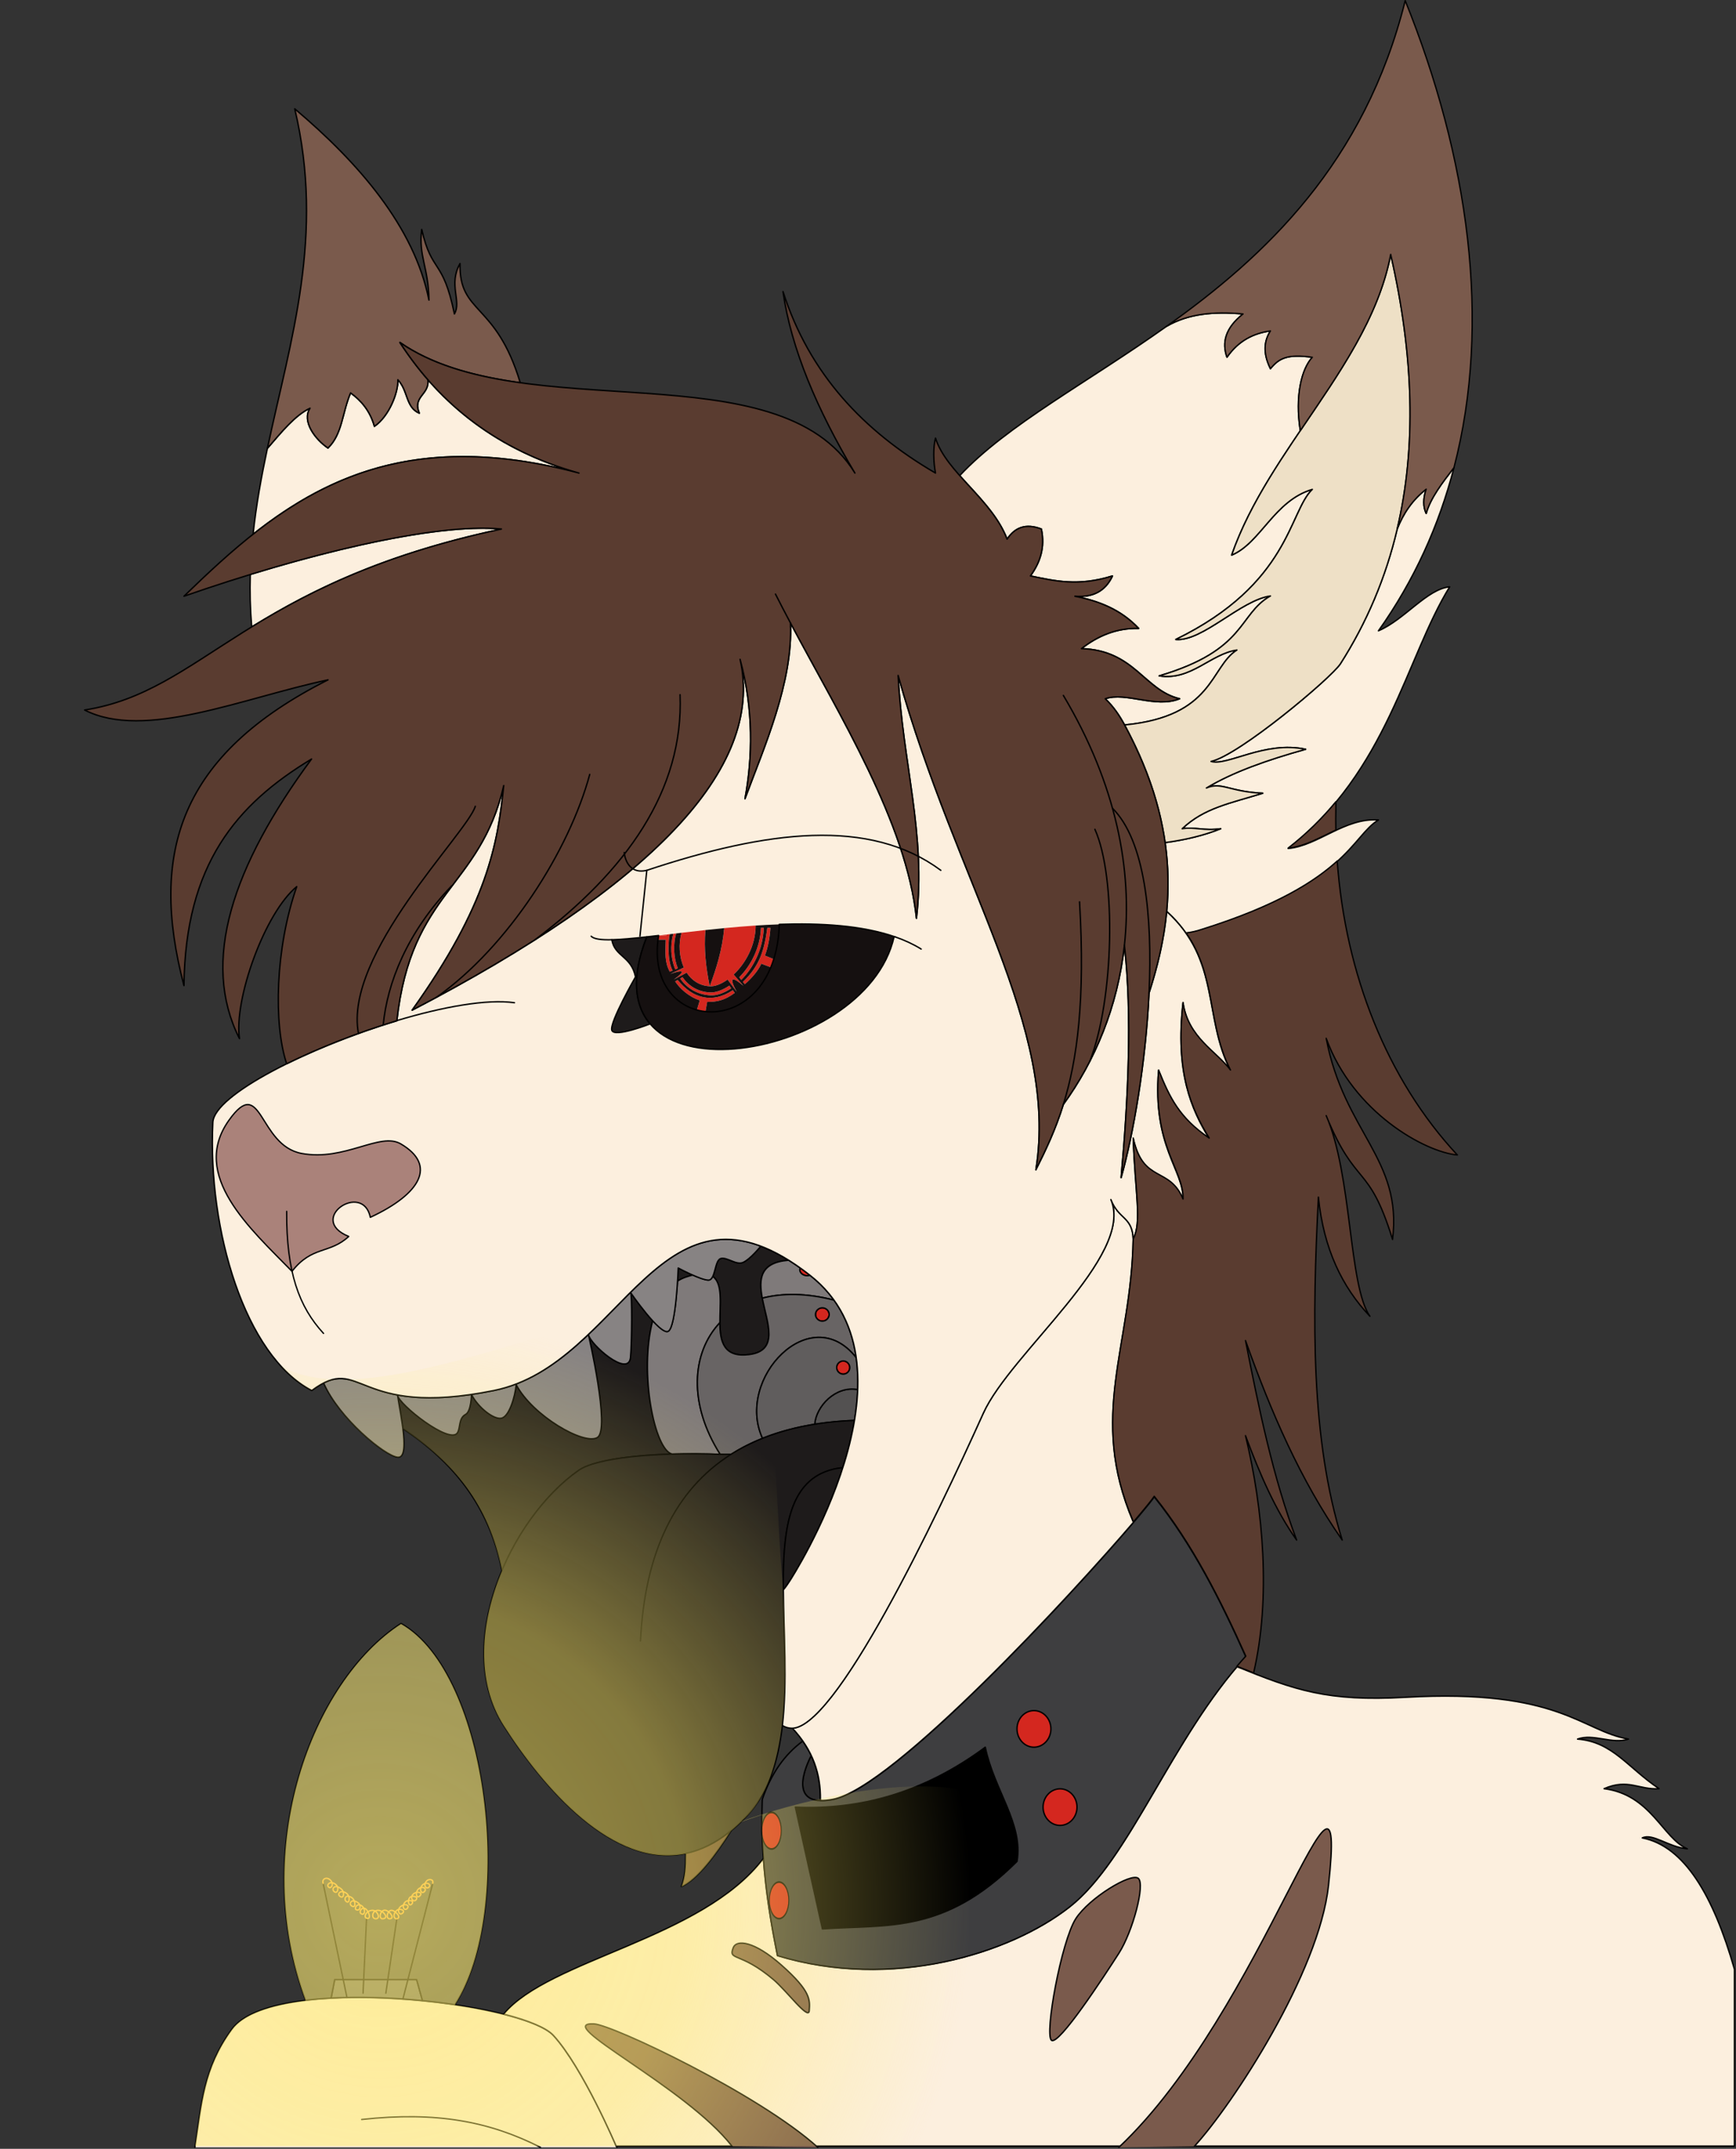
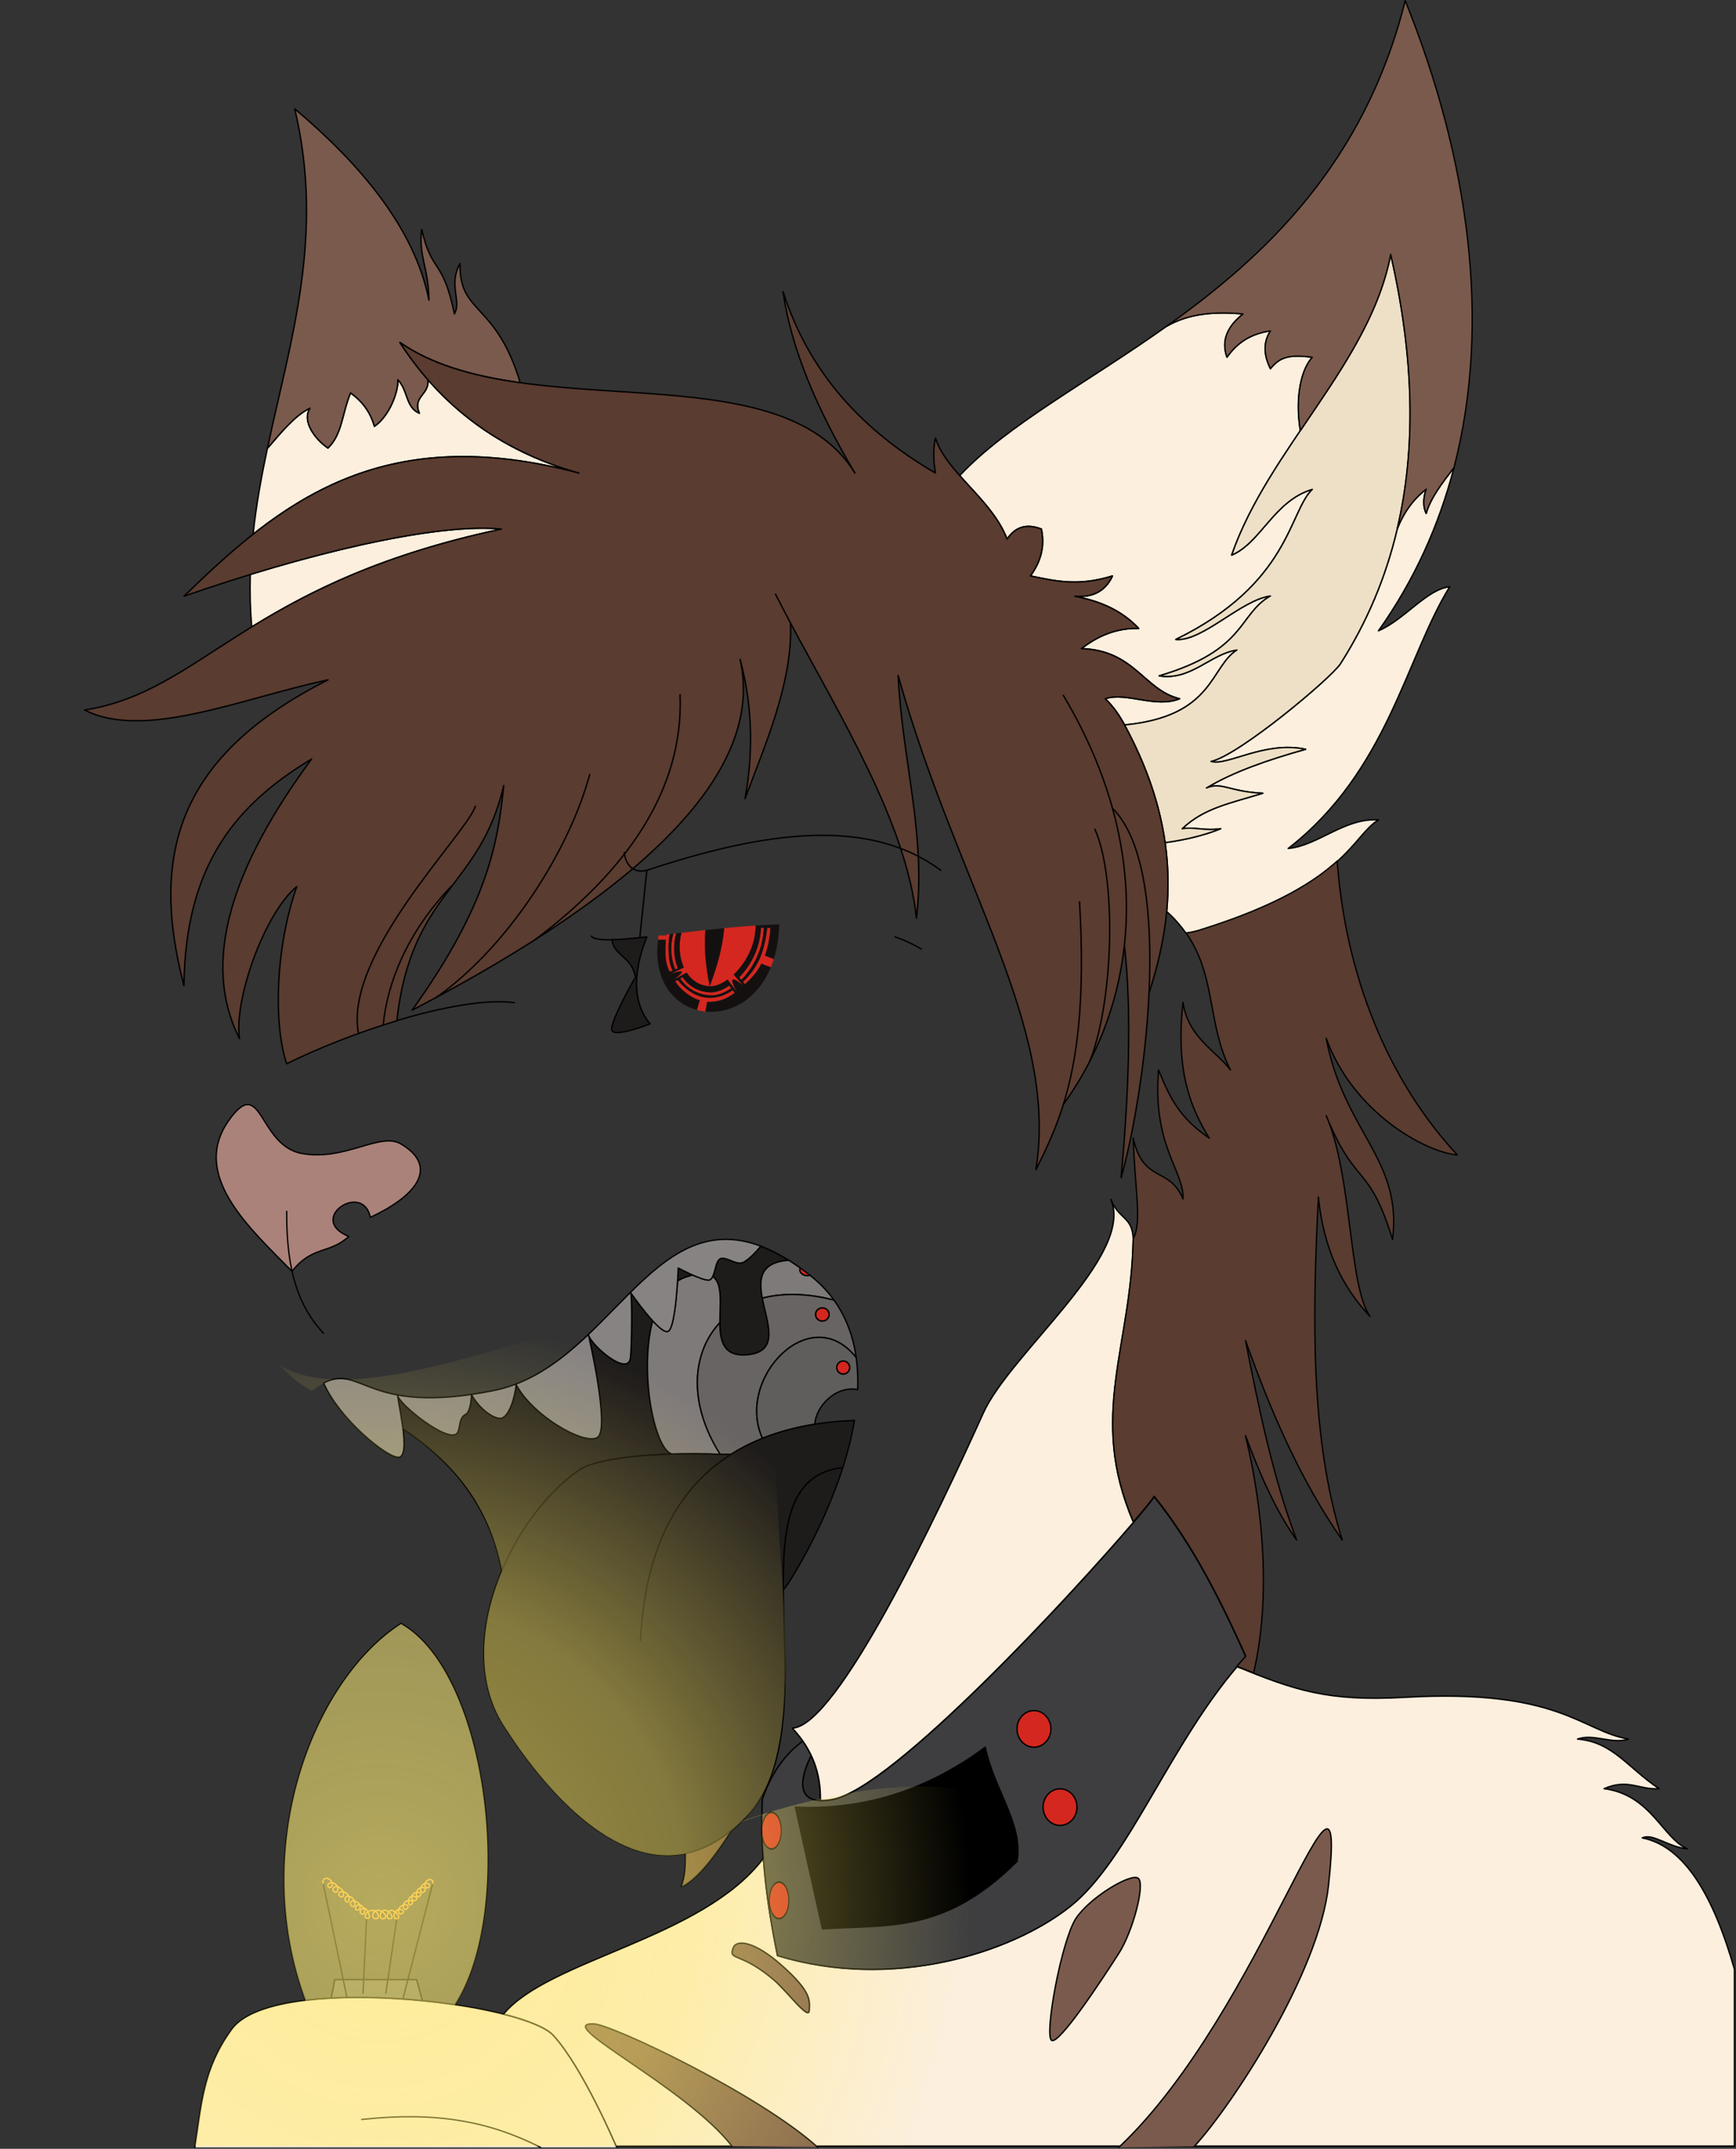
<svg xmlns="http://www.w3.org/2000/svg" xmlns:ns1="http://www.serif.com/" width="100%" height="100%" viewBox="0 0 1316 1628" version="1.1" xml:space="preserve" style="fill-rule:evenodd;clip-rule:evenodd;stroke-linecap:round;stroke-linejoin:round;stroke-miterlimit:1.5;">
  <rect x="0" y="0" width="1316" height="1628" fill="#333333" stroke="none" />
  <g transform="matrix(1,0,0,1,-380.694,-1966.6)">
    <g transform="matrix(0.878,0,0,0.937,429,2007.17)">
      <g transform="matrix(1.139,0,0,1.03,-488.831,-51.461)">
        <g id="Vector-Shapes" ns1:id="Vector Shapes">
          <g>
            <g transform="matrix(1,0,0,1.036,0,-60.303)">
              <path d="M528.598,1693C533.754,1660.03 534.922,1633.29 556.672,1603.49C587.574,1561.14 776.857,1582.54 800.445,1608.35C822.739,1632.75 848.5,1693 848.5,1693" style="fill:rgb(252,239,222);stroke:black;stroke-width:1px;" />
            </g>
            <g transform="matrix(1,0,0,1.036,0,-1103.44)">
              <path d="M631.886,2586.75L634.603,2572.78L696.681,2572.78L701.084,2588.7C678.025,2586.43 653.866,2585.58 631.886,2586.75" style="fill:white;fill-opacity:0.25;stroke:black;stroke-width:1px;" />
            </g>
            <g transform="matrix(1,0,0,1.036,0,-1103.44)">
              <path d="M612.515,2588.4C569.764,2473 617.555,2346.47 684.851,2302.94C751.445,2340.58 772.01,2519.81 725.673,2591.72C717.728,2590.55 709.479,2589.53 701.084,2588.7L696.681,2572.78L634.603,2572.78L631.886,2586.75C625.197,2587.11 618.709,2587.65 612.515,2588.4Z" style="fill:white;fill-opacity:0.13;stroke:black;stroke-width:1px;" />
            </g>
          </g>
          <g>
            <g transform="matrix(1,0,0,1.036,0,-1103.44)">
              <path d="M1695.63,2564.96C1679.63,2509.04 1657.66,2471.74 1625.77,2465.41C1633.86,2461.61 1645.36,2472.31 1659.9,2473.68C1641.28,2465.8 1632.42,2432.65 1596.81,2428.11C1615.06,2420.14 1623.46,2429.19 1638.46,2428.11C1614.78,2412.29 1603.31,2392.61 1576.69,2390.53C1588.68,2386.07 1602.93,2394.71 1615.34,2390.53C1579.63,2384.45 1563.22,2352.18 1446.07,2358.88C1387.08,2362.25 1362.21,2353.37 1318.5,2335.65C1266.28,2396.94 1235.67,2482.94 1191.78,2517.52C1146.49,2553.19 1056.77,2580.86 970.246,2554.53C965.403,2530.76 961.422,2506.49 959.565,2480.98C913.152,2542.2 797.187,2557.35 762.721,2598.95C781.279,2603.66 795.106,2609.27 800.445,2615.12C822.739,2639.52 847.922,2698.93 847.922,2698.93L1695.63,2698.93L1695.63,2564.96Z" style="fill:rgb(252,239,222);stroke:black;stroke-width:1.05px;" />
            </g>
            <g transform="matrix(1,0,0,1.036,0,-60.303)">
              <g transform="matrix(1,0,0,1,0,-1006.76)">
                <path d="M967.309,2572.78C941.769,2551.08 932.633,2558.81 936.737,2548.38C939.128,2542.3 952.341,2543.13 973.337,2561.74C996.039,2581.86 994.78,2588.28 994.29,2596.27C993.833,2603.71 977.269,2581.24 967.309,2572.78Z" style="fill:rgb(122,90,76);stroke:black;stroke-width:1.05px;" />
              </g>
              <g transform="matrix(1,0,0,1,0,-1006.76)">
                <path d="M1243.69,2495.88C1238.23,2491.54 1206.44,2510.71 1196.29,2526.57C1185.43,2543.54 1172.46,2614.29 1177.92,2618.63C1183.38,2622.98 1218.2,2569.6 1229.07,2552.62C1239.59,2536.17 1249.15,2500.23 1243.69,2495.88Z" style="fill:rgb(122,90,76);stroke:black;stroke-width:1.05px;" />
              </g>
              <g transform="matrix(1,0,0,1,0,-1006.76)">
                <path d="M1229,2699.76C1338.87,2596.19 1402.99,2362.52 1387.92,2501.35C1380.74,2567.57 1315.34,2667.28 1286.3,2698.93" style="fill:rgb(122,90,76);stroke:black;stroke-width:1.05px;" />
              </g>
              <g transform="matrix(1,0,0,1,0,-1006.76)">
                <path d="M935.794,2698.93C900.393,2653.53 798.46,2604.83 831.02,2606.2C844.906,2606.78 956.106,2659.36 1000.79,2699.76" style="fill:rgb(122,90,76);stroke:black;stroke-width:1.05px;" />
              </g>
            </g>
          </g>
          <g transform="matrix(1,0,0,1.036,0,-60.303)">
            <g transform="matrix(1,0,0,1,0,-1006.76)">
              <path d="M1002.76,2437.07C977.383,2436.25 995.809,2402.93 995.809,2402.93C1000.9,2413.68 1002.89,2424.8 1002.76,2436.18L1002.76,2437.07Z" style="fill:rgb(46,45,46);stroke:black;stroke-width:1.05px;" />
            </g>
            <g transform="matrix(1,0,0,1,0,-1006.76)">
              <path d="M989.389,2391.94C991.924,2395.56 994.051,2399.22 995.809,2402.93C995.809,2402.93 973.336,2443.57 1012.21,2436.18C1065.91,2425.99 1243.69,2225.15 1255.83,2206.85C1284.98,2243.25 1305.95,2285.08 1325.23,2328.03C1268.84,2389.59 1237.53,2481.49 1191.78,2517.52C1146.49,2553.19 1056.77,2580.86 970.246,2554.53C962.653,2517.27 957.18,2478.77 958.684,2436.18C965.307,2416.7 975.619,2402.05 989.401,2391.94" style="fill:rgb(62,62,64);stroke:black;stroke-width:1.05px;" />
            </g>
            <ellipse cx="1164.64" cy="1375.92" rx="12.86" ry="13.856" style="fill:rgb(212,39,31);stroke:black;stroke-width:1.05px;" />
            <g transform="matrix(1,0,0,1,19.778,59.273)">
              <ellipse cx="1164.64" cy="1375.92" rx="12.86" ry="13.856" style="fill:rgb(212,39,31);stroke:black;stroke-width:1.05px;" />
            </g>
            <g transform="matrix(0.575,0,0,1,301.757,129.908)">
              <ellipse cx="1164.64" cy="1375.92" rx="12.86" ry="13.856" style="fill:rgb(212,39,31);stroke:black;stroke-width:1.29px;" />
            </g>
            <g transform="matrix(0.575,0,0,1,296.053,77.14)">
              <ellipse cx="1164.64" cy="1375.92" rx="12.86" ry="13.856" style="fill:rgb(212,39,31);stroke:black;stroke-width:1.29px;" />
            </g>
            <path d="M983.759,1435.2L1004.28,1527.5C1054.19,1523.99 1096.63,1531.34 1151.79,1476.34C1156.72,1447.8 1134.41,1422.29 1127.75,1389.78C1080.4,1424.87 1031.86,1437.39 983.759,1435.2Z" style="stroke:black;stroke-width:1.05px;" />
          </g>
          <g transform="matrix(1,0,0,1.036,0,-1103.44)">
            <path d="M1239.88,2011.82C1238.43,2094.09 1205.59,2145.5 1239.88,2225.87L1240.4,2225.87C1193.61,2280.62 1057.93,2427.5 1012.21,2436.18C1008.54,2436.88 1005.41,2437.15 1002.76,2437.07L1002.76,2436.18C1002.98,2417.31 997.351,2399.14 981.438,2382.21L981.438,2382.21C1015.3,2381.3 1091.13,2221.32 1126.23,2143.52C1146.77,2097.98 1241.13,2024.27 1222.94,1981.57C1229.01,1997.03 1239.29,1994.27 1239.9,2011.79L1239.88,2011.82Z" style="fill:rgb(252,239,222);stroke:black;stroke-width:1.05px;" />
          </g>
          <g transform="matrix(1,0,0,1.036,0,-60.303)">
            <g>
              <g transform="matrix(1,0,0,1,0,-1006.76)">
                <path d="M706.026,1361.25C734.782,1393.86 772.072,1417.77 819.751,1431.08C704.068,1400.33 632.269,1430.36 572.743,1477.4L572.734,1477.4C575.087,1455.2 579.058,1433.56 583.619,1412.13L583.783,1412.13C594.268,1400 604.675,1387.15 615.908,1381.92C609.357,1391.94 620.075,1405.81 629.498,1412.13C640.449,1401.43 640.061,1385.89 646.628,1370.32C654.608,1376.16 661.296,1383.72 664.691,1395.68C675.76,1388.16 682.902,1369.95 682.455,1360.35C690.329,1368.6 688.325,1381.33 698.721,1385.71C693.385,1372.81 706.503,1371.94 705.235,1360.35L706.026,1361.25Z" style="fill:rgb(252,239,222);stroke:black;stroke-width:1.05px;" />
              </g>
              <g transform="matrix(1,0,0,1,0,-1006.76)">
                <path d="M571.692,1547.64C570.536,1534.12 570.245,1520.91 570.63,1507.93L571.692,1507.61C645.866,1484.95 719.394,1469.56 760.992,1473.49C670.484,1492.72 615.208,1520.96 572.734,1547L571.692,1547.64Z" style="fill:rgb(252,239,222);stroke:black;stroke-width:1px;" />
              </g>
              <g transform="matrix(1,0,0,1,0,-1006.76)">
                <path d="M1265.25,1763.24C1271.22,1768.67 1276.04,1774.21 1279.97,1779.84C1283.78,1779.43 1287.75,1778.55 1291.9,1777.13C1401.93,1742.64 1405.4,1706.2 1425.78,1693.93C1400.23,1692.13 1379.89,1713.55 1357.36,1715.54C1432.81,1656.9 1446.44,1571.27 1479.76,1517.28C1462.38,1519.08 1445.69,1542.13 1425.78,1550.61C1452.89,1512.47 1471.64,1470.82 1483.04,1426.92C1474.07,1438.55 1465.14,1450.18 1461.97,1461.72C1459.53,1456.6 1459.53,1450.46 1461.97,1443.29C1451.53,1451.43 1444.59,1461.73 1439.99,1473.49C1431.36,1510.18 1416.96,1544.31 1396.69,1575.98L1396.93,1575.6C1389.91,1586.41 1320.11,1644.94 1298.87,1649.58C1311.2,1653.36 1339.49,1633.78 1370.58,1640.38C1341.6,1648.46 1315.24,1657.68 1295.35,1669.73C1306.76,1664.79 1312.94,1672.62 1338.06,1673.69C1313.2,1681.36 1293.58,1684.83 1276.98,1700.58C1286.23,1698.99 1293.64,1702.42 1306.21,1700.58C1292.85,1705.93 1278.67,1709.11 1264.06,1711.11L1264.06,1711.11C1266.65,1729.26 1266.82,1746.57 1265.25,1763.25L1265.25,1763.24Z" style="fill:rgb(252,239,222);stroke:black;stroke-width:1.05px;" />
              </g>
              <g transform="matrix(1,0,0,1,0,-1006.76)">
                <path d="M1233.33,1621.95C1301.09,1615.49 1298.1,1578.15 1318.5,1565.17C1298.58,1568 1283.65,1588.56 1259.61,1584.75C1326.12,1565.13 1319.33,1538.17 1343.91,1524.2C1321.35,1527.32 1292.41,1558.88 1272.19,1557.16C1358.55,1515.01 1357.86,1460.62 1375.65,1443.44C1346.72,1451.88 1336.45,1484.15 1314.51,1493.25C1326.12,1459.88 1346.05,1429.23 1366.54,1398.97C1362.35,1372.55 1367.55,1352.11 1375.65,1343.34C1356.91,1340.81 1350.52,1343.86 1343.9,1352.02C1337.84,1339.69 1339.24,1330.79 1343.9,1323.37C1331.15,1325.16 1319.75,1330.65 1310.95,1343.34C1307.01,1332.18 1309.63,1321.2 1323.15,1310.52C1300.85,1308.55 1281.71,1310.29 1265.25,1319.84C1204.8,1362.78 1144.62,1394.37 1108.38,1433.01L1108.38,1433.02C1121.4,1447.73 1137.19,1462.52 1144.29,1481.17C1150.09,1472.39 1158.33,1468.91 1170.27,1473.49C1173.19,1487.42 1169.35,1498.88 1161.94,1509.03C1180.22,1512.76 1198.01,1517.22 1224.17,1509.03C1218.77,1520.67 1209.11,1525.52 1195.68,1524.41C1213.58,1527.97 1230.39,1534.31 1244.01,1548.79C1227.25,1548.42 1213.15,1554.4 1200.63,1564.12C1240.88,1565.29 1248.1,1595.67 1275.06,1602.08C1256.93,1609.52 1234.42,1596.68 1218.69,1602.08C1225.31,1608.4 1229.88,1615.55 1233.21,1621.71L1233.33,1621.95Z" style="fill:rgb(252,239,222);stroke:black;stroke-width:1.05px;" />
              </g>
            </g>
            <g transform="matrix(1,0,0,1,0,-1006.76)">
              <path d="M1233.35,1621.94C1301.09,1615.48 1298.11,1578.15 1318.5,1565.17C1298.58,1568 1283.65,1588.56 1259.61,1584.75C1326.12,1565.13 1319.33,1538.17 1343.91,1524.2C1321.35,1527.32 1292.41,1558.88 1272.19,1557.16C1358.55,1515.01 1357.86,1460.62 1375.65,1443.44C1346.72,1451.88 1336.45,1484.15 1314.51,1493.25C1342.63,1412.43 1419.5,1347.64 1435.06,1265.38C1452.72,1342.42 1454.55,1411.61 1439.99,1473.49C1431.36,1510.18 1416.96,1544.31 1396.69,1575.98L1396.93,1575.6C1389.91,1586.41 1320.11,1644.94 1298.87,1649.58C1311.2,1653.36 1339.49,1633.78 1370.58,1640.38C1341.6,1648.46 1315.24,1657.68 1295.35,1669.73C1306.76,1664.79 1312.94,1672.62 1338.06,1673.69C1313.2,1681.36 1293.58,1684.83 1276.98,1700.58C1286.23,1698.99 1293.64,1702.42 1306.21,1700.58C1292.85,1705.93 1278.67,1709.11 1264.06,1711.11L1264.06,1711.11C1260.13,1683.5 1250.78,1654.17 1233.35,1621.94Z" style="fill:rgb(238,224,198);stroke:black;stroke-width:1.05px;" />
            </g>
            <g>
              <g transform="matrix(1,0,0,1,0,-1006.76)">
                <path d="M706.026,1361.25C698.029,1352.18 690.692,1342.44 683.975,1332.07C708.872,1349.36 740.751,1357.8 775.236,1362.63C756.623,1300.95 728.749,1311.06 729.579,1272.3C720.523,1288.37 730.951,1300.84 725.323,1310.52C716.557,1268 708.298,1280.38 700.55,1246.5C697.915,1266.55 705.701,1275.02 706.026,1300C694.872,1244.41 652.58,1195.86 604.296,1155.07C627.123,1251.24 601.059,1330.19 583.619,1412.13L583.783,1412.13C594.268,1400 604.675,1387.15 615.908,1381.92C609.357,1391.94 620.075,1405.81 629.498,1412.13C640.449,1401.43 640.061,1385.89 646.628,1370.32C654.608,1376.16 661.296,1383.72 664.691,1395.68C675.76,1388.16 682.902,1369.95 682.455,1360.35C690.329,1368.6 688.325,1381.33 698.721,1385.71C693.385,1372.81 706.503,1371.94 705.235,1360.35L706.026,1361.25Z" style="fill:rgb(122,90,76);stroke:black;stroke-width:1.05px;" />
              </g>
              <g transform="matrix(1,0,0,1,0,-1006.76)">
                <path d="M1439.99,1473.49C1444.59,1461.73 1451.53,1451.43 1461.97,1443.29C1459.53,1450.46 1459.53,1456.6 1461.97,1461.72C1465.14,1450.18 1474.07,1438.55 1483.04,1426.92C1511.73,1316.49 1493.97,1191.84 1446.07,1073.1C1415.38,1196.06 1340.11,1266.65 1265.25,1319.84C1281.71,1310.29 1300.85,1308.55 1323.15,1310.52C1309.63,1321.2 1307.01,1332.18 1310.95,1343.34C1319.75,1330.65 1331.15,1325.16 1343.9,1323.37C1339.24,1330.79 1337.84,1339.69 1343.9,1352.02C1350.52,1343.86 1356.91,1340.81 1375.65,1343.34C1367.55,1352.11 1362.35,1372.55 1366.54,1398.97C1395.66,1355.94 1425.93,1313.67 1435.06,1265.38C1452.72,1342.42 1454.55,1411.61 1439.99,1473.49Z" style="fill:rgb(122,90,76);stroke:black;stroke-width:1px;" />
              </g>
            </g>
          </g>
          <g transform="matrix(1,0,0,1.036,0,-60.303)">
            <g>
              <g>
                <ellipse cx="1004.22" cy="1061.89" rx="5.189" ry="5.04" style="fill:rgb(212,39,31);stroke:black;stroke-width:1.05px;" />
                <ellipse cx="1020.07" cy="1102.11" rx="4.978" ry="4.98" style="fill:rgb(212,39,31);stroke:black;stroke-width:1.05px;" />
                <g transform="matrix(1,0,0,1,0,-1006.76)">
                  <path d="M994.892,2038.96C992.372,2036.99 989.895,2035.13 987.458,2033.39L987.458,2033.42C985.896,2036.52 989.981,2040.37 994.751,2038.98L994.892,2038.96Z" style="fill:rgb(212,39,31);stroke:black;stroke-width:1.05px;" />
                </g>
              </g>
              <g>
                <g>
                  <g transform="matrix(1,0,0,1,0,-1006.76)">
                    <path d="M921.142,2039.85C923.23,2035.47 923.713,2027.32 927.145,2026.27C931.869,2024.82 938.831,2031.47 944.096,2029.2C949.636,2026.81 957.552,2016.87 957.552,2016.87C964.27,2019.4 971.323,2022.92 978.766,2027.57L978.766,2027.56C928.219,2031.35 989.592,2093.86 948.762,2099.03C910.541,2103.88 936.957,2051.05 921.142,2039.81L921.142,2039.85Z" style="fill:rgb(30,27,27);stroke:black;stroke-width:1.05px;" />
                  </g>
                  <g transform="matrix(1,0,0,1,0,-1006.76)">
                    <path d="M894.451,2043.62C894.826,2037.65 894.97,2033.42 894.97,2033.42C894.97,2033.42 900.297,2036.27 906.007,2038.8L905.931,2038.8C904.291,2039.2 902.525,2039.73 900.623,2040.39C898.422,2041.16 896.367,2042.16 894.451,2043.38L894.451,2043.62Z" style="fill:rgb(30,27,27);stroke:black;stroke-width:1.05px;" />
                  </g>
                  <g transform="matrix(1,0,0,1,0,-1006.76)">
                    <path d="M890.405,2174.44C856.633,2175.41 829.651,2179.69 819.52,2186.78C796.217,2203.09 774.649,2231.17 761.36,2262.69L761.36,2262.72C751.831,2213.73 724.045,2180.26 686.28,2155.12L686.28,2155.43C685.169,2146.35 683.194,2136.35 682.185,2129.66C682.795,2136.58 721.707,2167.3 727.562,2158.36C729.983,2154.66 728.316,2147.22 733.771,2144.39C738.073,2142.15 738.256,2129.26 738.256,2129.26C743.43,2139.23 755.187,2148.45 760.992,2147.23C766.796,2146.01 771.257,2131.09 772.165,2121.83C784.571,2145.37 823.772,2167.94 833.71,2161.85C843.647,2155.76 826.882,2083.82 826.882,2083.82C828.26,2091.32 857.213,2116.77 858.779,2101.22C859.853,2090.56 860.107,2051.62 858.779,2051.9C858.779,2051.9 867.553,2064.63 875.629,2073.43L875.631,2073.43C865.214,2112.64 877.07,2171.38 890.405,2174.44Z" style="fill:rgb(30,27,27);stroke:black;stroke-width:1px;" />
                  </g>
                </g>
                <g>
                  <g transform="matrix(1,0,0,1,0,-1006.76)">
                    <path d="M926.55,2074.89C904.927,2097.96 902.618,2136.53 926.818,2174.61C914.159,2174.16 901.889,2174.11 890.405,2174.44C877.07,2171.38 865.214,2112.64 875.631,2073.43L875.629,2073.43C880.519,2078.75 885.153,2082.64 887.427,2081.38C891.6,2079.06 893.609,2057 894.451,2043.62L894.451,2043.38C896.367,2042.16 898.422,2041.16 900.623,2040.39C902.555,2039.72 904.346,2039.19 906.007,2038.78L906.007,2038.8C910.544,2040.8 915.322,2042.61 917.863,2042.61C919.345,2042.61 920.357,2041.49 921.142,2039.85L921.142,2039.81C928.943,2045.36 926.469,2061.02 926.545,2074.89L926.55,2074.89Z" style="fill:rgb(127,122,122);stroke:black;stroke-width:1px;" />
                  </g>
                  <g transform="matrix(1,0,0,1,0,-1006.76)">
                    <path d="M994.751,2038.98C989.981,2040.37 985.896,2036.52 987.458,2033.42L987.458,2033.39C984.502,2031.28 981.606,2029.34 978.766,2027.57L978.766,2027.56C956.773,2029.21 955.968,2041.97 958.713,2056.3L958.717,2056.3C973.918,2052.33 992.232,2052.39 1013.08,2057.78L1013.06,2057.77C1008.18,2050.99 1002.18,2044.68 994.892,2038.96L994.751,2038.98Z" style="fill:rgb(127,122,122);stroke:black;stroke-width:1.05px;" />
                  </g>
                </g>
                <g transform="matrix(1,0,0,1,0,-1006.76)">
-                   <path d="M1028.59,2148.9C1018.04,2149.31 1008,2150.28 998.453,2151.81C999.468,2138.28 1014.1,2122.48 1031.04,2125.54C1030.75,2133.3 1029.89,2141.13 1028.59,2148.91L1028.59,2148.9Z" style="fill:rgb(83,81,81);stroke:black;stroke-width:1px;" />
-                 </g>
+                   </g>
                <g transform="matrix(1,0,0,1,0,-1006.76)">
                  <path d="M1004.22,2063.62C1007.08,2063.62 1009.41,2065.88 1009.41,2068.66C1009.41,2071.44 1007.08,2073.7 1004.22,2073.7C1001.36,2073.7 999.031,2071.44 999.031,2068.66C999.031,2065.88 1001.36,2063.62 1004.22,2063.62ZM1029.94,2101.45C995.365,2057.29 938.112,2117.25 958.893,2162.49C950.342,2165.91 942.374,2169.96 934.991,2174.64C932.615,2174.75 930.2,2174.76 927.729,2174.64C927.425,2174.63 927.121,2174.62 926.818,2174.61C902.618,2136.53 904.927,2097.96 926.55,2074.89L926.545,2074.89C926.623,2089.13 929.393,2101.49 948.762,2099.03C971.826,2096.11 962.278,2074.89 958.713,2056.3L958.717,2056.3C973.918,2052.33 992.232,2052.39 1013.08,2057.78L1013.06,2057.77C1022.54,2070.95 1027.77,2085.87 1029.94,2101.56L1029.94,2101.45Z" style="fill:rgb(104,100,100);stroke:black;stroke-width:1.05px;" />
                </g>
                <g transform="matrix(1,0,0,1,0,-1006.76)">
                  <path d="M1020.07,2103.89C1022.81,2103.89 1025.04,2106.13 1025.04,2108.88C1025.04,2111.62 1022.81,2113.86 1020.07,2113.86C1017.32,2113.86 1015.09,2111.62 1015.09,2108.88C1015.09,2106.13 1017.32,2103.89 1020.07,2103.89ZM1029.94,2101.45C995.365,2057.29 938.112,2117.25 958.893,2162.49C970.93,2157.67 984.12,2154.11 998.453,2151.81C999.468,2138.28 1014.1,2122.48 1031.04,2125.54C1031.34,2117.43 1031.02,2109.4 1029.94,2101.56L1029.94,2101.45Z" style="fill:rgb(96,93,93);stroke:black;stroke-width:1.05px;" />
                </g>
              </g>
              <g transform="matrix(1,0,0,1,0,-1006.76)">
                <path d="M934.991,2174.64L927.729,2174.64C877.466,2172.78 833.179,2177.22 819.52,2186.78C767.264,2223.35 723.734,2319.1 762.721,2380.14C800.125,2438.69 876.193,2525.03 947.501,2448.04C1010.97,2379.51 937.081,2209.39 1009.41,2186.78C1013.28,2185.57 1016.71,2185.03 1019.74,2184.77C1023.44,2173.22 1026.56,2161.12 1028.59,2148.91L1028.59,2148.9C991.094,2150.35 959.956,2158.91 935.311,2174.44L934.991,2174.64Z" style="fill:rgb(30,27,27);stroke:black;stroke-width:1px;" />
              </g>
              <g transform="matrix(1,0,0,1,0,-1006.76)">
                <path d="M957.552,2016.87C873.684,1985.32 842.057,2108.76 755.19,2126.28C658.416,2145.81 655.462,2105.7 626.209,2120.57C637.962,2147.38 672.423,2175.57 682.185,2176.79C691.948,2178.01 684.508,2145.06 682.185,2129.66C682.795,2136.58 721.707,2167.3 727.562,2158.36C729.983,2154.66 728.316,2147.22 733.771,2144.39C738.073,2142.15 738.256,2129.26 738.256,2129.26C743.43,2139.23 755.187,2148.45 760.992,2147.23C766.796,2146.01 771.257,2131.09 772.165,2121.83C784.571,2145.37 823.772,2167.94 833.71,2161.85C843.647,2155.76 826.882,2083.82 826.882,2083.82C828.26,2091.32 857.213,2116.77 858.779,2101.22C859.853,2090.56 860.107,2051.62 858.779,2051.9C858.779,2051.9 881.396,2084.72 887.427,2081.38C893.459,2078.03 894.97,2033.42 894.97,2033.42C894.97,2033.42 912.123,2042.61 917.863,2042.61C923.284,2042.61 922.421,2027.72 927.145,2026.27C931.869,2024.82 938.831,2031.47 944.096,2029.2C949.636,2026.81 957.552,2016.87 957.552,2016.87" style="fill:rgb(135,131,131);stroke:black;stroke-width:1px;" />
              </g>
              <g transform="matrix(1,0,0,1,0,-1006.76)">
                <path d="M1019.74,2184.77C1016.71,2185.03 1013.28,2185.57 1009.41,2186.78C978.453,2196.46 974.281,2233.15 974.661,2277.34C976.417,2275.29 978.075,2272.91 979.678,2270.37C979.678,2270.37 1004.58,2232.12 1019.74,2184.77Z" style="fill:rgb(30,27,27);stroke:black;stroke-width:1px;" />
              </g>
            </g>
            <g transform="matrix(1,0,0,1,0,-1006.76)">
-               <path d="M980.072,1544.65C1017.93,1615.71 1067.98,1696.39 1075.57,1768.43C1083.01,1704.82 1064.91,1649.98 1061.68,1584.44C1106.42,1744.05 1183.61,1850.64 1166.11,1959C1173.61,1944.06 1180.97,1928.69 1186.94,1909.48C1210.75,1876.67 1228.13,1835.55 1233.21,1788.88C1239.24,1842.07 1235.99,1906.8 1230.72,1964.95C1239.77,1932.98 1249.4,1878.41 1251.88,1825.01C1258.29,1805.19 1263.22,1784.75 1265.25,1763.25L1265.25,1763.24C1306.24,1800.52 1292.81,1842.99 1313.61,1883.76C1303.23,1869.67 1281.33,1859.1 1277.65,1832.53C1271.7,1885.37 1283.87,1913.06 1297.49,1935.34C1274.92,1920.01 1267.47,1904.59 1259.13,1883.76C1254.36,1941.83 1278.34,1959.32 1277.65,1981.57C1267.31,1956.47 1247.42,1969.93 1239.9,1935.34C1241.31,1976.91 1246.6,1998.54 1239.9,2011.79C1239.29,1994.27 1229.01,1997.03 1222.94,1981.57C1241.13,2024.27 1146.77,2097.98 1126.23,2143.52C1090.54,2222.62 1012.76,2386.66 979.778,2382.12C977.415,2381.86 975.59,2381.08 973.938,2380.14C977.732,2347.07 974.943,2310.14 974.661,2277.34C976.417,2275.29 978.075,2272.91 979.678,2270.37C979.678,2270.37 1084.55,2109.29 994.892,2038.96C881.257,1949.83 853.857,2106.38 755.19,2126.28C649.349,2147.64 655.732,2097.66 617.196,2126.28C566.531,2099.9 538.253,2004.6 542.22,1923.07C543.237,1902.18 615.17,1866.06 681.688,1846.1C692.671,1747.26 744.556,1746.16 762.721,1667.87C758.187,1711.81 750.676,1757.8 693.288,1838.08C872.935,1744.43 960.785,1655.56 941.871,1572.23C952.206,1609.95 951.368,1646.85 945.602,1677.83C960.055,1638.85 982.096,1589.68 980.072,1544.65Z" style="fill:rgb(252,239,222);stroke:black;stroke-width:1.05px;" />
-             </g>
+               </g>
            <path d="M602.208,1029.21C617.552,1009.62 630.565,1016.28 645.236,1002.78C612.912,989.632 655.96,960.762 661.591,988.287C699.934,970.429 712.07,948.73 684.717,932.649C668.93,923.367 642.174,945.996 609.487,939.869C576.51,933.688 579.582,879.367 554.412,914.726C524.649,956.538 570.661,996.883 602.208,1029.21Z" style="fill:rgb(170,130,122);stroke:black;stroke-width:1px;" />
            <g>
              <g transform="matrix(1,0,0,1,0,-1006.76)">
                <path d="M871.176,1782.53C859.091,1813.13 861.967,1834.68 873.695,1848.46C873.695,1848.46 846.497,1859.19 844.648,1853.27C842.799,1847.34 862.601,1812.88 862.601,1812.88C859.432,1797 846.852,1797.64 844.648,1784.7C851.697,1784.54 860.726,1783.69 871.176,1782.53Z" style="fill:rgb(30,27,27);stroke:black;stroke-width:1.05px;" />
              </g>
              <g>
                <g>
                  <g transform="matrix(1,0,0,1,0,-1006.76)">
                    <path d="M897.442,1779.44C903.295,1778.75 909.374,1778.04 915.619,1777.36L915.62,1777.36C914.386,1791.45 915.93,1805.68 918.88,1819.98C910.975,1819.53 905.181,1815.46 901.407,1809.66L901.366,1809.66L891.62,1814.88C900.283,1808.63 900.031,1806.89 889.02,1810.6L899.269,1805.74C895.677,1797.8 895.124,1787.85 897.443,1779.44L897.442,1779.44Z" style="fill:rgb(212,39,31);" />
                  </g>
                  <g transform="matrix(1,0,0,1,0,-1006.76)">
                    <path d="M929.845,1775.9C928.373,1792.36 923.891,1806.38 918.88,1819.98C922.765,1820.21 927.598,1818.34 932.414,1814.88L939.296,1824.09C933.668,1813.67 935.046,1811.74 944.432,1819.63L937.013,1811.08C945.896,1802.71 953.617,1789.23 953.692,1773.95L953.692,1773.95C945.637,1774.48 937.653,1775.15 929.844,1775.9" style="fill:rgb(212,39,31);" />
                  </g>
                  <g transform="matrix(1,0,0,1,0,-1006.76)">
-                     <path d="M880.116,1781.5L885.965,1781.42L885.965,1780.81C883.98,1781.04 882.029,1781.28 880.116,1781.5Z" style="fill:rgb(212,39,31);" />
-                   </g>
+                     </g>
                  <g transform="matrix(1,0,0,1,0,-1006.76)">
                    <path d="M888.563,1780.5C887.6,1783.98 886.336,1800.12 890.744,1808.07L888.563,1808.91C884.681,1801.75 885.197,1794.97 885.511,1784.7L879.655,1784.7L879.651,1784.73C879.783,1783.67 879.937,1782.59 880.116,1781.5L885.965,1781.42L885.965,1780.81C886.824,1780.7 887.691,1780.6 888.563,1780.5L888.563,1780.5Z" style="fill:rgb(212,39,31);" />
                  </g>
                  <g transform="matrix(1,0,0,1,0,-1006.76)">
                    <path d="M893.389,1779.92L891.225,1780.18L891.226,1780.18C888.765,1789.11 889.334,1798.9 892.73,1807.2L894.688,1806.38C891.453,1798.24 891.011,1788.55 893.389,1779.92Z" style="fill:rgb(212,39,31);" />
                  </g>
                  <g transform="matrix(1,0,0,1,0,-1006.76)">
                    <path d="M915.62,1839.15C913.416,1838.92 911.244,1838.52 909.124,1837.94L911.336,1830.62C902.871,1827.91 896.142,1821.57 892.665,1816.29L894.562,1815.21C906.16,1829.41 920.957,1833.18 936.367,1822.95L937.839,1824.98C930.1,1830.71 924.046,1831.91 916.937,1831.77L915.62,1839.15Z" style="fill:rgb(212,39,31);" />
                  </g>
                  <path d="M935.113,814.76C929.61,818.439 924.038,820.344 919.391,820.077C909.179,819.492 901.478,814.494 896.484,807.36L898.224,806.279C902.72,812.785 909.601,817.329 918.844,817.859C923.187,818.108 928.474,816.247 933.732,812.699L935.113,814.76Z" style="fill:rgb(212,39,31);" />
                  <g transform="matrix(1,0,0,1,0,-1006.76)">
                    <path d="M967.382,1799.37L960.702,1796.68C963.081,1790.39 964.471,1782.64 964.881,1775.71L962.522,1775.71C960.311,1791.95 957.133,1804.15 944.025,1816.67L945.5,1818.38C950.799,1813.9 956.133,1807.35 957.941,1802.85L965.189,1805.58C966.005,1803.6 966.754,1801.53 967.43,1799.37L967.382,1799.37Z" style="fill:rgb(212,39,31);" />
                  </g>
                  <path d="M959.862,768.893C959.207,785.431 951.791,799.288 942.764,808.399L941.248,806.399C949.905,797.603 957.068,784.369 957.702,768.893L959.862,768.893Z" style="fill:rgb(212,39,31);" />
                </g>
                <g>
                  <g transform="matrix(1,0,0,1,0,-1006.76)">
                    <path d="M929.845,1775.9C928.373,1792.36 923.891,1806.38 918.88,1819.98C915.93,1805.68 914.386,1791.45 915.62,1777.36L915.619,1777.36C920.277,1776.86 925.027,1776.36 929.844,1775.9L929.845,1775.9Z" style="fill:rgb(21,16,16);" />
                  </g>
                  <g transform="matrix(1,0,0,1,0,-1006.76)">
                    <path d="M959.862,1775.66C959.207,1792.2 951.791,1806.05 942.764,1815.16L941.248,1813.16C949.905,1804.37 957.068,1791.13 957.702,1775.66L959.862,1775.66ZM935.113,1821.53C929.61,1825.2 924.038,1827.11 919.391,1826.84C909.179,1826.26 901.478,1821.26 896.484,1814.12L898.224,1813.04C902.72,1819.55 909.601,1824.09 918.844,1824.62C923.187,1824.87 928.474,1823.01 933.732,1819.46L935.113,1821.53ZM967.382,1799.37L960.702,1796.68C963.081,1790.39 964.471,1782.64 964.881,1775.71L962.522,1775.71C960.311,1791.95 957.133,1804.15 944.025,1816.67L945.5,1818.38C950.799,1813.9 956.133,1807.35 957.941,1802.85L965.189,1805.58C954.937,1830.46 934.183,1841.07 915.62,1839.15C915.62,1839.15 916.937,1831.77 916.937,1831.77C924.046,1831.91 930.1,1830.71 937.839,1824.98L936.367,1822.95C920.957,1833.18 906.16,1829.41 894.562,1815.21L892.665,1816.29C896.142,1821.57 902.871,1827.91 911.336,1830.62L909.124,1837.94C890.554,1832.87 875.978,1814.49 879.651,1784.73L879.655,1784.7L885.511,1784.7C885.197,1794.97 884.681,1801.75 888.563,1808.91L890.744,1808.07C886.336,1800.12 887.6,1783.98 888.563,1780.5L888.563,1780.5C889.444,1780.39 890.332,1780.29 891.225,1780.18L891.226,1780.18C888.765,1789.11 889.334,1798.9 892.73,1807.2L894.688,1806.38C891.453,1798.24 891.011,1788.55 893.389,1779.92L893.389,1779.92C894.727,1779.76 896.078,1779.6 897.442,1779.44L897.443,1779.44C895.124,1787.85 895.677,1797.8 899.269,1805.74L889.02,1810.6C900.031,1806.89 900.283,1808.63 891.62,1814.88L901.366,1809.66L901.407,1809.66C905.181,1815.46 910.975,1819.53 918.88,1819.98C922.765,1820.21 927.598,1818.34 932.414,1814.88L939.296,1824.09C933.668,1813.67 935.046,1811.74 944.432,1819.63L937.013,1811.08C945.896,1802.71 953.617,1789.23 953.692,1773.95L953.692,1773.95C959.633,1773.56 965.612,1773.25 971.587,1773.05C971.295,1782.98 969.816,1791.74 967.43,1799.37" style="fill:rgb(21,16,16);" />
                  </g>
                </g>
                <g transform="matrix(1,0,0,1,0,-1006.76)">
-                   <path d="M1058.65,1782.27C1037.19,1879.28 819.99,1912.15 871.176,1782.53C874.052,1782.21 877.036,1781.86 880.116,1781.5C867.833,1856.64 968.931,1863.5 971.587,1773.05C1003.06,1771.97 1034.4,1773.83 1059.4,1782.53L1058.65,1782.27Z" style="fill:rgb(21,16,16);stroke:black;stroke-width:1.05px;" />
-                 </g>
+                   </g>
              </g>
            </g>
          </g>
          <g transform="matrix(1,0,0,1.036,0,-60.303)">
            <g transform="matrix(1,0,0,1,0,-1006.76)">
              <path d="M935.048,2459.83C923.402,2478.21 909.035,2497.14 897.416,2502.14C900.207,2494.72 900.677,2487.28 900.623,2477.09C912.018,2474.72 923.533,2469.24 934.991,2459.88L935.048,2459.83Z" style="fill:rgb(90,60,48);stroke:black;stroke-width:1.05px;" />
            </g>
            <g transform="matrix(1,0,0,1,0,-1006.76)">
              <path d="M598.176,1878.69C588.133,1848.59 589.488,1791.26 605.8,1744.46C581.655,1764.18 558.027,1829.85 562.404,1859.62C532.856,1801.25 557.029,1729.1 617.048,1647.75C560.029,1682.17 521.33,1727.6 520.322,1819.47C493.827,1718.64 517.056,1644.48 629.538,1587.77C564.477,1601.59 490.561,1633.83 445.016,1610.63C535.168,1596.57 567.913,1514.51 760.992,1473.49C709.737,1468.64 610.008,1493.14 520.322,1524.41C592.213,1454.62 668.447,1390.86 819.751,1431.08C758.811,1414.06 714.845,1379.74 683.975,1332.07C777.886,1397.28 971.119,1336.61 1028.92,1431.08C1000.15,1382.82 980.529,1336.65 974.407,1293.56C994.424,1356.04 1035.47,1399.26 1090,1431.08C1088.4,1422.62 1088.13,1411.88 1090,1404.57C1098.24,1430.73 1132.75,1450.86 1144.29,1481.17C1150.09,1472.39 1158.33,1468.91 1170.27,1473.49C1173.19,1487.42 1169.35,1498.88 1161.94,1509.03C1180.22,1512.76 1198.01,1517.22 1224.17,1509.03C1218.77,1520.67 1209.11,1525.52 1195.68,1524.41C1213.58,1527.97 1230.39,1534.31 1244.01,1548.79C1227.25,1548.42 1213.15,1554.4 1200.63,1564.12C1240.88,1565.29 1248.1,1595.67 1275.06,1602.08C1256.93,1609.52 1234.42,1596.68 1218.69,1602.08C1225.31,1608.4 1229.88,1615.55 1233.21,1621.71C1276.86,1702.46 1270.82,1766.48 1251.88,1825.01C1249.4,1878.41 1239.77,1932.98 1230.72,1964.95C1235.99,1906.8 1239.24,1842.07 1233.21,1788.88C1228.13,1835.55 1210.75,1876.67 1186.94,1909.48C1180.97,1928.69 1173.61,1944.06 1166.11,1959C1183.61,1850.64 1106.42,1744.05 1061.68,1584.44C1064.91,1649.98 1083.01,1704.82 1075.57,1768.43C1067.98,1696.39 1017.93,1615.71 980.072,1544.65C982.096,1589.68 960.055,1638.85 945.602,1677.83C951.368,1646.85 952.206,1609.95 941.871,1572.23C960.785,1655.56 872.935,1744.43 693.288,1838.08C750.676,1757.8 758.187,1711.81 762.721,1667.87C744.556,1746.16 692.671,1747.26 681.688,1846.1C652.786,1854.77 622.861,1866.5 598.176,1878.69" style="fill:rgb(90,60,48);stroke:black;stroke-width:1.05px;" />
            </g>
            <g transform="matrix(1,0,0,0.965,0,58.2)">
              <g transform="matrix(1,0,0,1.036,0,-1103.44)">
                <path d="M1394.53,1725.36C1377.59,1740.68 1349.19,1759.17 1291.9,1777.13C1287.75,1778.55 1283.78,1779.43 1279.97,1779.84C1303.05,1812.86 1295.84,1848.93 1313.61,1883.76C1303.23,1869.67 1281.33,1859.1 1277.65,1832.53C1271.7,1885.37 1283.87,1913.06 1297.49,1935.34C1274.92,1920.01 1267.47,1904.59 1259.13,1883.76C1254.36,1941.83 1278.34,1959.32 1277.65,1981.57C1267.31,1956.47 1247.42,1969.93 1239.9,1935.34C1241.31,1976.91 1246.6,1998.54 1239.9,2011.79L1239.88,2011.82C1238.43,2094.09 1205.59,2145.5 1239.88,2225.87L1240.4,2225.87C1248.57,2216.32 1254.02,2209.57 1255.83,2206.85C1284.98,2243.25 1305.95,2285.08 1325.23,2328.03C1322.94,2330.52 1320.7,2333.07 1318.5,2335.65C1322.91,2337.44 1327.13,2339.14 1331.22,2340.74L1331.22,2340.4C1344.2,2284.47 1338.68,2217.33 1324.99,2160.89C1335.76,2189.77 1347.64,2217.37 1363.77,2240.04C1345.69,2192.12 1335.22,2140.51 1324.99,2088.79C1344.29,2142.86 1366.68,2194.73 1398.32,2240.04C1374.36,2163.28 1375.54,2072.65 1380.26,1980.08C1384.2,2019.41 1398.38,2048.35 1419.3,2070.41C1403.08,2047.28 1405.88,1963.33 1386.16,1918.32C1408.87,1973.76 1418.32,1953.45 1436.48,2012.19C1444.04,1951.06 1399.72,1930.99 1386.16,1859.72C1406.59,1915.93 1461.1,1945.94 1485.6,1948.18C1432.2,1890.84 1400.71,1810.91 1394.53,1725.36L1394.53,1725.36Z" style="fill:rgb(90,60,48);stroke:black;stroke-width:1px;" />
              </g>
              <g transform="matrix(1,0,0,1.036,0,-1103.44)">
-                 <path d="M1393.48,1701.86C1381.29,1707.59 1369.65,1714.45 1357.36,1715.54C1371.36,1704.65 1383.24,1692.84 1393.5,1680.47L1393.5,1685.07C1393.39,1690.68 1393.38,1696.28 1393.48,1701.86L1393.48,1701.86Z" style="fill:rgb(90,60,48);stroke:black;stroke-width:1px;" />
-               </g>
+                 </g>
            </g>
          </g>
        </g>
        <g id="Vector-Highlights" ns1:id="Vector Highlights">
          <g transform="matrix(1,0,0,1.036,0,-60.303)">
            <path d="M655.019,1671.89C711.846,1665.64 752,1673.43 790.593,1693" style="fill:none;stroke:black;stroke-width:1px;" />
          </g>
          <g transform="matrix(1,0,0,1.036,-0.285,-50.038)">
            <path d="M656.359,1566.29L658.999,1509.87" style="fill:none;stroke:black;stroke-width:1px;" />
            <path d="M673.629,1566.29L681.96,1509.87" style="fill:none;stroke:black;stroke-width:1px;" />
            <path d="M644.182,1569.64L626.11,1483.08" style="fill:none;stroke:black;stroke-width:1px;" />
            <path d="M686.551,1570.78L709.169,1483.08" style="fill:none;stroke:black;stroke-width:1px;" />
            <path d="M626.11,1483.08C624.995,1479.76 628.451,1477.95 631.204,1480.24C634.825,1483.25 632.304,1487.2 630.552,1486.08C627.883,1484.37 631.734,1480.32 635.924,1484.11C638.479,1486.42 637.021,1491.38 634.487,1489.31C632.007,1487.28 634.916,1483.04 640.033,1487.48C642.53,1489.65 641.901,1495.56 638.646,1492.72C636.43,1490.79 639.895,1487.36 644.117,1490.84C646.642,1492.91 646.26,1498.83 643.666,1496.84C641.432,1495.13 643.215,1490.69 647.925,1493.96C650.745,1495.92 651.191,1502.63 647.59,1500.06C645.359,1498.47 647.53,1494.28 652.366,1497.61C655.289,1499.62 654.395,1504.22 651.237,1503.06C649.29,1502.34 651.738,1497.47 655.356,1500.06C658.576,1502.37 657.894,1508.24 654.639,1505.85C653.239,1504.82 655.137,1500.76 657.878,1502.13C660.578,1503.48 663.12,1510.76 659.046,1509.47C656.552,1508.68 658.614,1503.57 663.606,1503.49C667.221,1503.43 670.099,1510.01 665.866,1509.87C662.329,1509.74 663.115,1503.18 668.041,1503.49C672.039,1503.75 676.449,1509.95 670.965,1509.87C667.937,1509.82 669.407,1502.52 673.576,1503.49C676.803,1504.25 680.737,1509.9 676.415,1509.87C673.351,1509.84 674.664,1503.64 677.89,1503.49C680.527,1503.37 686.039,1509.15 681.96,1509.87C679.685,1510.27 678.613,1506.41 681.96,1503.49C684.171,1501.56 689.132,1503.63 686.04,1505.85C683.717,1507.52 681.842,1503.3 684.709,1500.78C688.147,1497.77 692.075,1499.64 689.816,1502.13C687.928,1504.21 685.352,1501.01 687.936,1497.61C689.882,1495.05 695.661,1495.77 693.378,1498.63C691.43,1501.06 689.622,1496.94 691.639,1493.96C692.984,1491.98 698.53,1492.89 696.685,1495.37C694.82,1497.88 691.646,1494.46 693.971,1491.67C696.711,1488.37 702.378,1489.89 699.265,1492.72C696.98,1494.8 695.529,1490.24 698.22,1487.48C701.069,1484.57 705.255,1486.87 702.845,1489.31C700.472,1491.71 698.358,1487.01 701.647,1484.11C704.292,1481.78 708.157,1483.48 706.451,1485.76C704.709,1488.09 701.271,1484.59 704.692,1481.11C706.177,1479.61 710.08,1479.69 709.169,1483.08" style="fill:none;stroke:rgb(255,177,67);stroke-width:1px;" />
          </g>
          <g transform="matrix(1,0,0,1.036,0,-60.303)">
            <path d="M829.018,775.303C831.04,777.43 836.533,778.13 844.648,777.938" style="fill:none;stroke:black;stroke-width:1.05px;" />
            <path d="M1059.4,775.764C1066.55,778.253 1073.18,781.302 1079.15,785.003" style="fill:none;stroke:black;stroke-width:1.05px;" />
            <path d="M1094.04,725.339C1040.02,685.339 962.708,694.937 871.176,725.339L865.969,775.303" style="fill:none;stroke:black;stroke-width:1.05px;" />
            <path d="M871.176,725.339C855.335,729.086 854.027,711.863 854.027,711.863" style="fill:none;stroke:black;stroke-width:1.05px;" />
          </g>
          <g transform="matrix(1,0,0,1.036,0,-1103.44)">
            <path d="M681.688,1846.1C716.547,1835.64 749.919,1829.62 770.818,1832.56" style="fill:none;stroke:black;stroke-width:1.05px;" />
          </g>
          <g transform="matrix(1,0,0,1.036,0,-60.303)">
            <path d="M934.991,1167.88C892.694,1194.68 869.606,1242.09 866.377,1309.28" style="fill:none;stroke:black;stroke-width:1px;" />
          </g>
          <g transform="matrix(1,0,0,1.036,0,-60.303)">
            <path d="M598.176,983.764C597.912,1030.02 607.559,1056.09 626.11,1076.24" style="fill:none;stroke:black;stroke-width:1px;" />
          </g>
          <g transform="matrix(1,0,0,1.036,0,-60.303)">
            <path d="M968.706,516.033C972.322,523.2 976.131,530.492 980.072,537.889" style="fill:none;stroke:black;stroke-width:1.05px;" />
          </g>
          <g transform="matrix(1,0,0,1.036,0,-60.303)">
            <path d="M1233.21,782.117C1239.37,725.517 1227.43,660.767 1186.94,592.827" style="fill:none;stroke:black;stroke-width:1.05px;" />
          </g>
          <g transform="matrix(1,0,0,1.036,0,-60.303)">
            <path d="M1251.88,818.242C1254.58,759.815 1248.72,702.788 1224.17,678.303" style="fill:none;stroke:black;stroke-width:1.05px;" />
          </g>
          <g transform="matrix(1,0,0,1.036,0,-60.303)">
            <path d="M1186.94,902.714C1197.36,869.23 1203.61,824.084 1199.2,749.229" style="fill:none;stroke:black;stroke-width:1.05px;" />
          </g>
          <g transform="matrix(1,0,0,1.036,0,-60.303)">
            <path d="M1207.01,869.973C1225.34,823.136 1227.25,730.669 1210.84,694.261" style="fill:none;stroke:black;stroke-width:1.05px;" />
          </g>
          <g transform="matrix(1,0,0,1.036,0,-60.303)">
            <path d="M741.196,676.824C734.51,697.699 641.158,789.063 652.593,848.961" style="fill:none;stroke:black;stroke-width:1.05px;" />
          </g>
          <g transform="matrix(1,0,0,1.036,0,-60.303)">
            <path d="M896.382,592.257C899.221,664.853 855.429,726 786.276,778.053" style="fill:none;stroke:black;stroke-width:1.05px;" />
          </g>
          <g transform="matrix(1,0,0,1.036,0,-60.303)">
            <path d="M827.913,652.656C812.369,710.156 766.384,782.903 711.729,821.541" style="fill:none;stroke:black;stroke-width:1.05px;" />
          </g>
          <g transform="matrix(1,0,0,1.036,0,-60.303)">
            <path d="M723.239,737.099C689.224,772.656 674.406,810.865 671.351,842.554" style="fill:none;stroke:black;stroke-width:1.05px;" />
          </g>
        </g>
        <g id="Lights">
          <clipPath id="_clip1">
            <path d="M528.598,1693.86C533.754,1659.7 534.922,1631.99 556.672,1601.11C565.297,1588.87 586.26,1581.77 612.515,1578.48C569.764,1458.91 617.555,1327.81 684.851,1282.7C751.445,1321.7 772.01,1507.41 725.673,1581.92C738.452,1583.88 750.445,1586.27 760.992,1588.96L762.721,1589.41C797.187,1546.31 913.152,1530.6 959.565,1467.17C958.773,1455.92 958.367,1444.43 958.443,1432.64L942.764,1438.09C940.758,1440.12 938.748,1442.02 936.737,1443.8L935.048,1445.26C923.402,1464.31 909.035,1483.92 897.416,1489.09C900.207,1481.41 900.677,1473.7 900.623,1463.14L901.407,1462.97C845.353,1475.78 792.106,1410.35 762.721,1362.69C741.12,1327.65 744.85,1281.57 761.36,1240.99C750.961,1187.98 725.158,1156.63 686.266,1129.74L686.266,1129.42C687.726,1141.86 687.724,1152.71 682.185,1152C672.423,1150.74 638.495,1122.83 626.741,1095.05L626.209,1093.74C623.469,1095.18 620.497,1097.12 617.196,1099.66C566.531,1072.33 538.253,973.586 542.22,889.104C543.77,856.114 710.042,786.483 770.818,795.323L1210.76,814.916L1283.65,1693.86L528.598,1693.86Z" />
          </clipPath>
          <g clip-path="url(#_clip1)">
            <g transform="matrix(1,0,0,1.036,0,-1103.44)">
              <path d="M649.453,2698.93L380.694,2698.93L380.694,2169.64C457.897,2096.43 545.081,2064.9 584.815,2101.08C661.554,2170.96 925.982,1997.1 954.467,2085.99C968.554,2129.95 969.202,2210.08 973.244,2261.35C981.997,2372.37 971.757,2428.53 942.764,2452.91C942.764,2452.91 1334.81,2307.17 1112.53,2698.93" style="fill:url(#_Radial2);" />
            </g>
          </g>
        </g>
      </g>
    </g>
  </g>
  <defs>
    <radialGradient id="_Radial2" cx="0" cy="0" r="1" gradientUnits="userSpaceOnUse" gradientTransform="matrix(11.043,-446.611,446.611,11.043,669.587,2515.27)">
      <stop offset="0" style="stop-color:rgb(255,235,102);stop-opacity:0.59" />
      <stop offset="0.52" style="stop-color:rgb(255,235,102);stop-opacity:0.453" />
      <stop offset="1" style="stop-color:rgb(255,235,102);stop-opacity:0" />
    </radialGradient>
  </defs>
</svg>